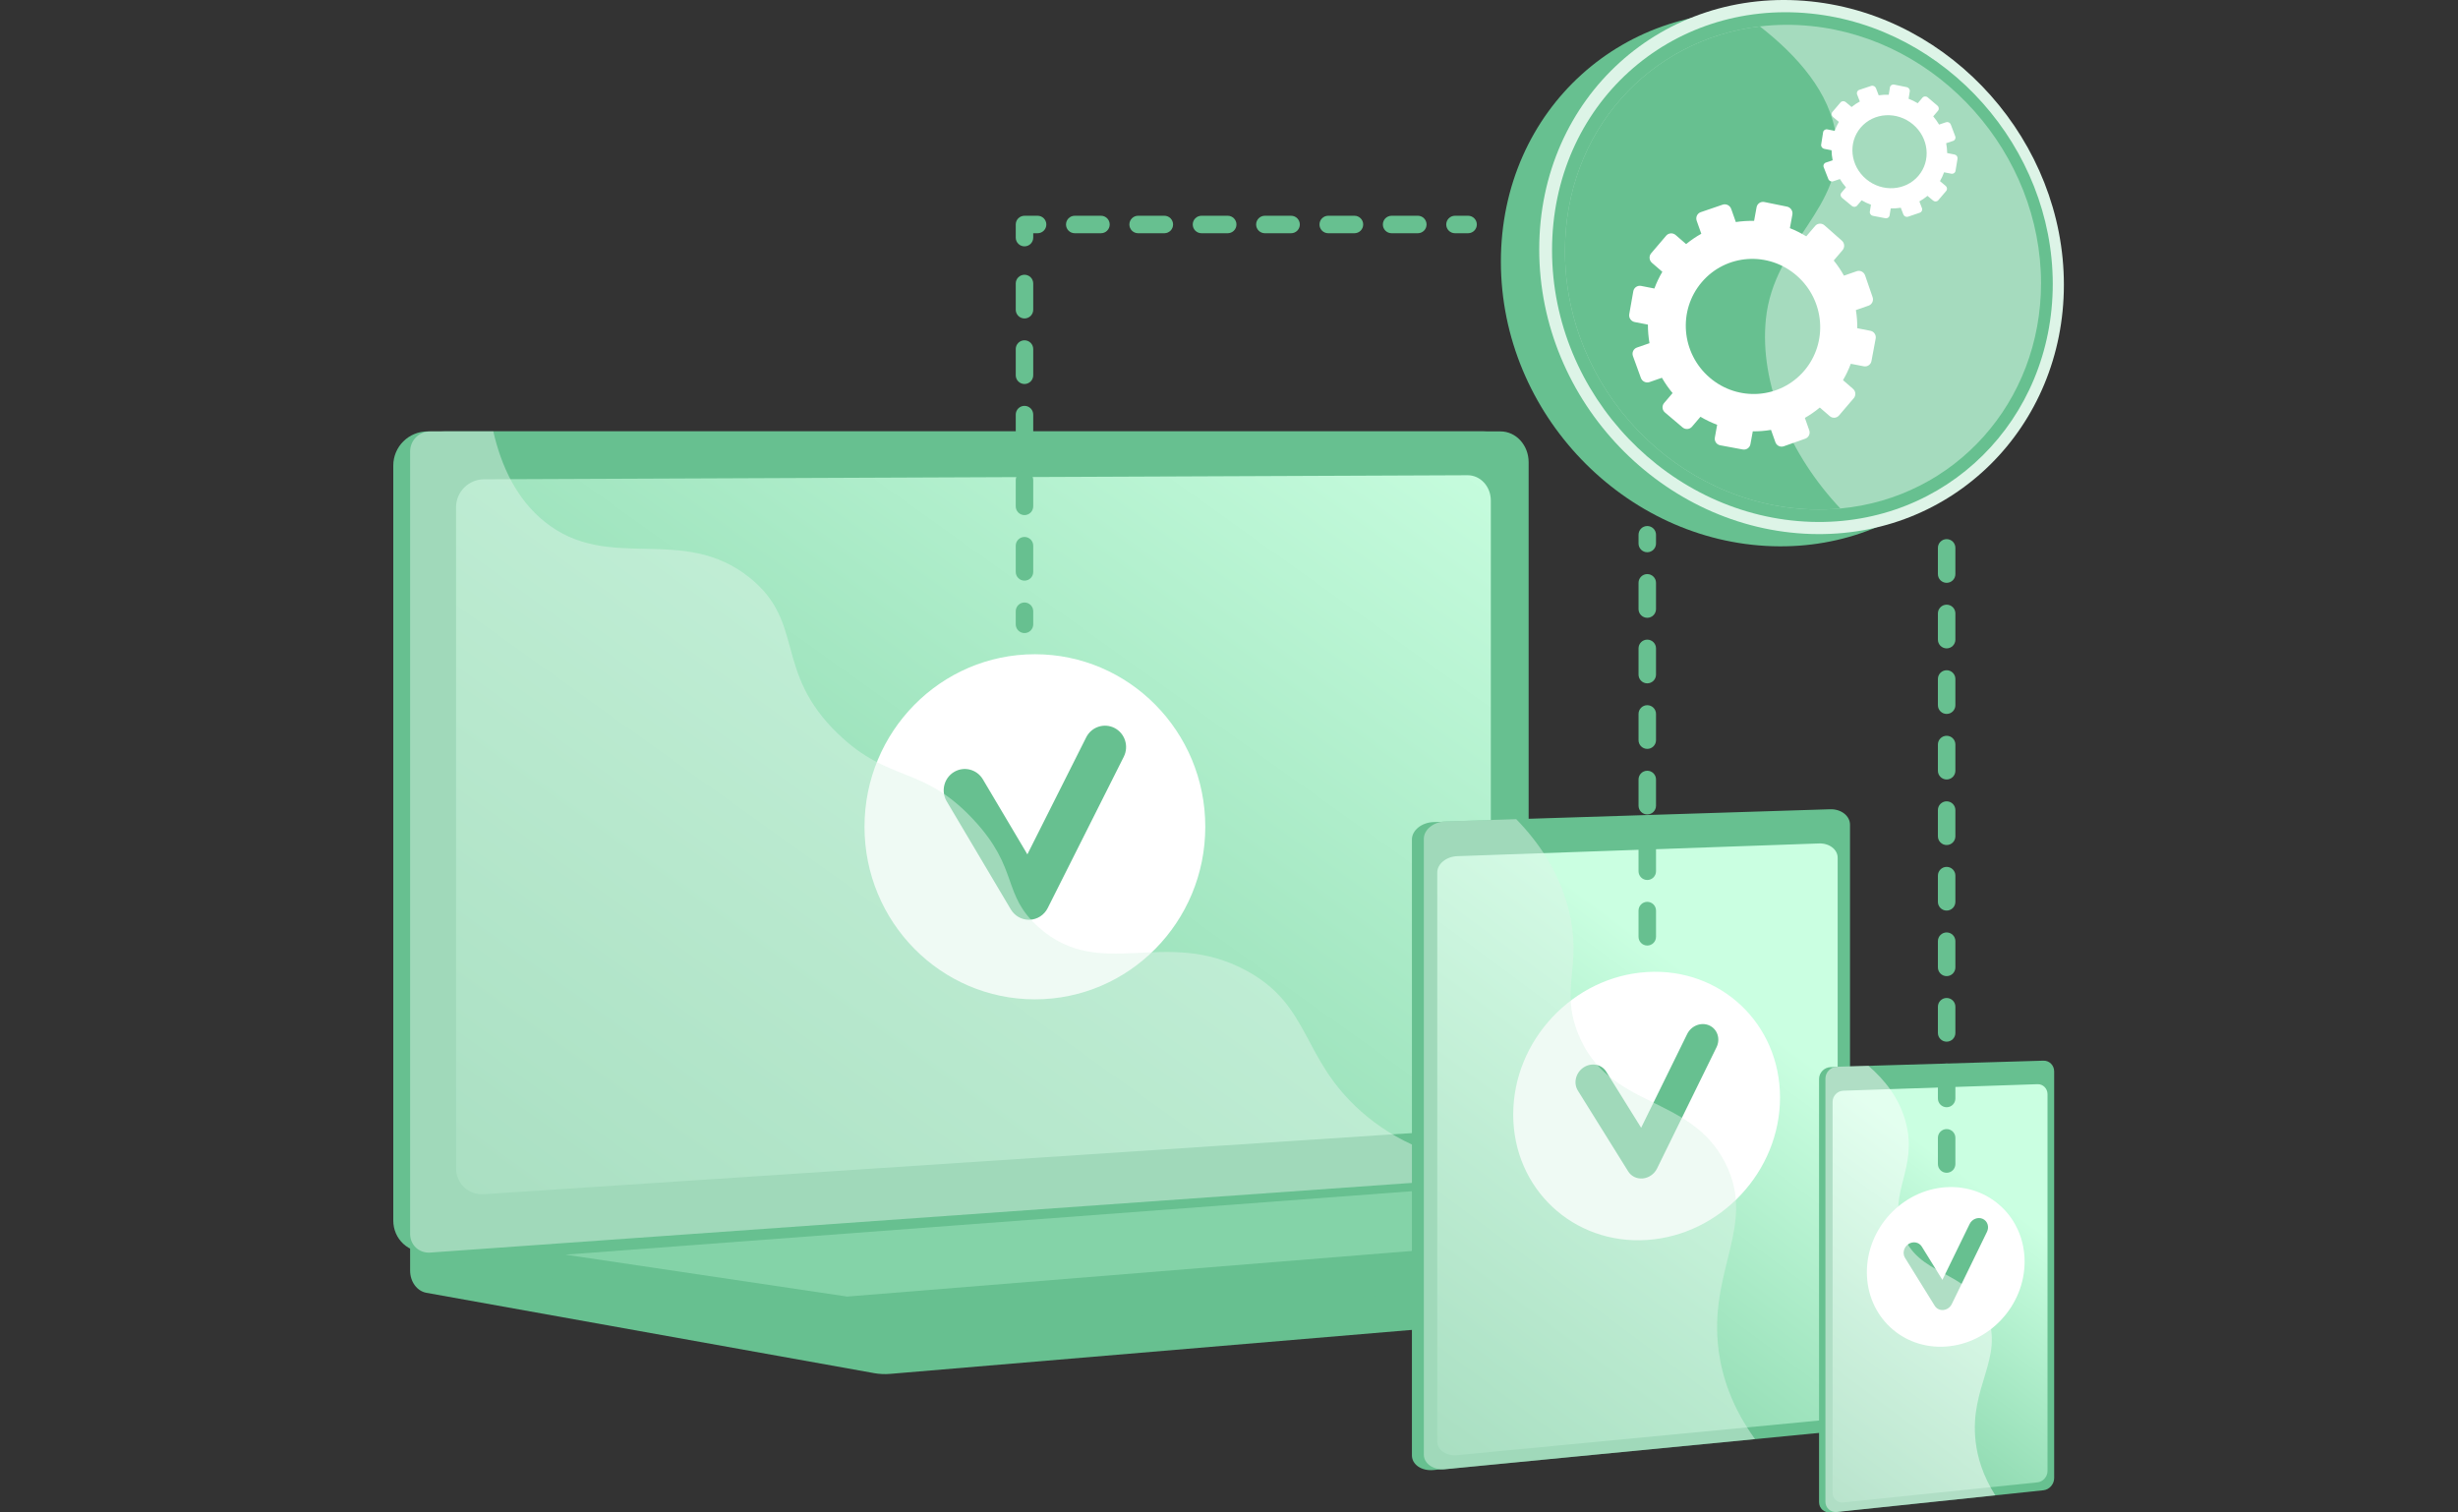
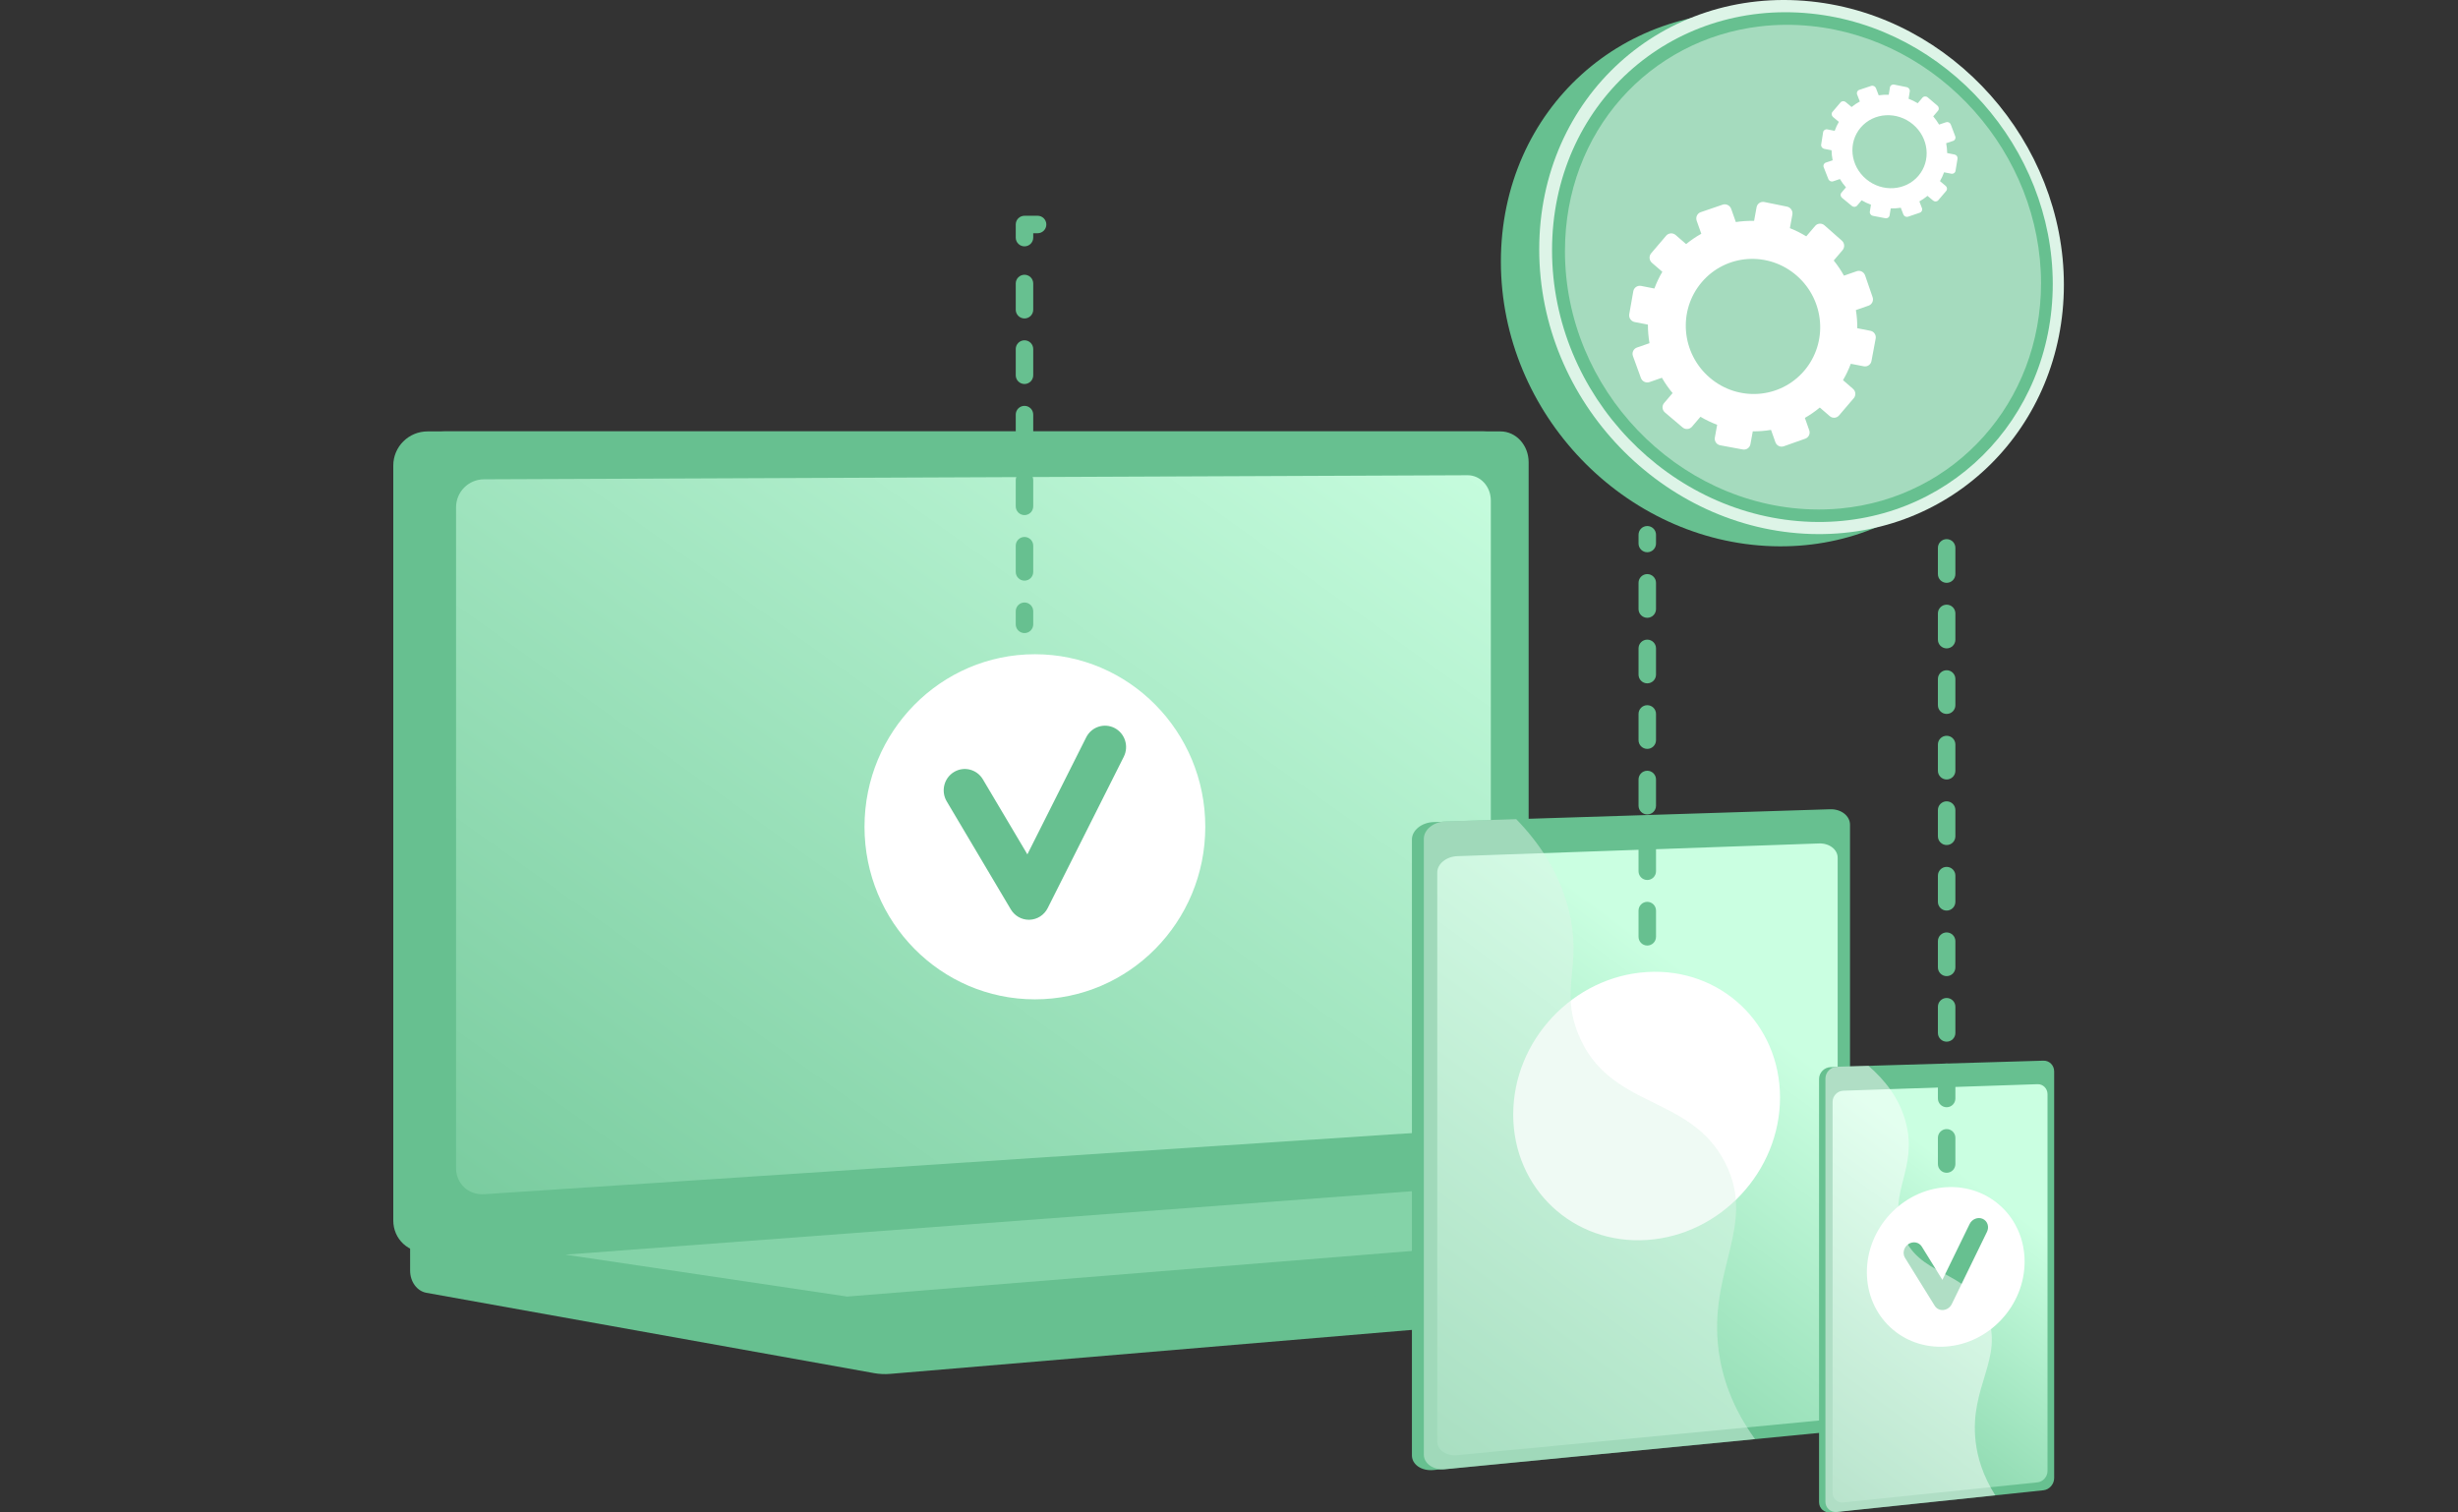
<svg xmlns="http://www.w3.org/2000/svg" width="325" height="200" viewBox="0 0 325 200" fill="none">
  <rect x="0" y="0" width="325" height="200" fill="#333333" stroke="none" />
  <path d="M263.555 164.452L54.227 162.629V168.023C54.227 169.487 55.139 170.732 56.376 170.954L115.568 181.576C116.27 181.702 116.983 181.736 117.692 181.676L261.281 169.565C262.563 169.457 263.555 168.208 263.555 166.703V164.452Z" fill="#67C090" />
  <path d="M196.17 155.707L56.53 165.576C54.032 165.752 52 163.876 52 161.384V61.559C52 59.067 54.032 57.047 56.53 57.047H196.17C198.228 57.047 199.893 58.873 199.893 61.125V151.366C199.893 153.618 198.228 155.562 196.17 155.707Z" fill="#67C090" />
  <path d="M198.396 155.707L58.757 165.576C56.258 165.752 54.227 163.876 54.227 161.384V61.559C54.227 59.067 56.258 57.047 58.757 57.047H198.396C200.455 57.047 202.119 58.873 202.119 61.125V151.366C202.119 153.618 200.455 155.562 198.396 155.707Z" fill="#67C090" />
  <path d="M194.046 149.345L63.987 157.917C61.953 158.051 60.301 156.511 60.301 154.477V67.079C60.301 65.045 61.953 63.389 63.987 63.381L194.046 62.843C195.744 62.836 197.118 64.332 197.118 66.185V145.788C197.118 147.641 195.744 149.233 194.046 149.345Z" fill="url(#paint0_linear_9700_85384)" />
  <path d="M194.912 155.26L54.227 165.647L115.568 176.655C116.27 176.781 116.983 176.815 117.692 176.755L263.555 164.452L197.15 155.33C196.407 155.228 195.658 155.205 194.912 155.26Z" fill="#67C090" />
  <path d="M136.836 132.148C149.278 132.148 159.365 121.932 159.365 109.33C159.365 96.728 149.278 86.513 136.836 86.513C124.393 86.513 114.306 96.728 114.306 109.33C114.306 121.932 124.393 132.148 136.836 132.148Z" fill="white" />
  <path d="M136.042 121.625C135.065 121.625 134.157 121.107 133.652 120.255L125.176 105.967C124.383 104.629 124.81 102.894 126.131 102.091C127.45 101.288 129.164 101.72 129.957 103.057L135.841 112.976L143.619 97.504C144.317 96.114 145.997 95.561 147.369 96.268C148.742 96.976 149.288 98.677 148.589 100.067L138.528 120.082C138.068 120.997 137.153 121.588 136.14 121.623C136.107 121.624 136.075 121.625 136.042 121.625Z" fill="#67C090" />
  <path opacity="0.3" d="M74.755 165.908L191.88 157.132L228.129 162.071L112.013 171.452L74.755 165.908Z" fill="#CAFFE1" />
-   <path opacity="0.48" d="M164.752 128.329C153.988 122.536 145.523 129.876 137.354 122.634C132.402 118.244 134.833 114.97 128.739 108.41C121.99 101.144 117.596 103.586 110.813 97.046C102.236 88.777 106.525 82.344 99.138 76.407C90.175 69.204 80.51 75.871 71.978 68.963C68.298 65.984 66.279 61.653 65.225 57.047H56.877C55.414 57.047 54.227 58.232 54.227 59.695V163.173C54.227 164.635 55.414 165.737 56.877 165.633L199.193 155.531C199.891 155.481 200.51 155.074 200.908 154.482C190.49 154.103 184.09 150.61 179.998 147C171.995 139.937 173.383 132.972 164.752 128.329Z" fill="#DDF4E7" />
  <path d="M243.066 109.137V187.074C243.066 188.239 241.791 188.581 240.344 188.722L190.308 194.317L189.543 194.391C187.973 194.544 186.686 193.673 186.686 192.455V111.013C186.686 109.795 187.973 108.758 189.543 108.709L190.581 108.676L240.794 108.84C242.24 108.794 243.066 107.971 243.066 109.137Z" fill="#67C090" />
  <path d="M244.609 109.048V186.964C244.609 188.129 243.429 189.197 241.983 189.338L191.115 194.278C189.546 194.431 188.26 193.56 188.26 192.342V110.923C188.26 109.705 189.546 108.669 191.115 108.619L241.983 107.012C243.429 106.967 244.609 107.883 244.609 109.048Z" fill="#67C090" />
  <path d="M242.978 113.426V185.627C242.978 186.715 241.875 187.711 240.523 187.841L192.692 192.424C191.233 192.564 190.036 191.751 190.036 190.617V115.371C190.036 114.237 191.233 113.267 192.692 113.215L240.523 111.534C241.875 111.487 242.978 112.338 242.978 113.426Z" fill="url(#paint1_linear_9700_85384)" />
  <path d="M235.357 145.13C235.357 154.884 227.498 163.317 217.772 163.967C208.014 164.619 200.079 157.193 200.079 147.379C200.079 137.565 208.014 129.127 217.772 128.536C227.498 127.946 235.357 135.376 235.357 145.13Z" fill="white" />
-   <path d="M217.151 155.837C216.386 155.888 215.675 155.532 215.279 154.896L208.629 144.218C208.006 143.218 208.342 141.847 209.379 141.157C210.415 140.468 211.76 140.72 212.382 141.72L216.994 149.132L223.078 136.739C223.624 135.627 224.937 135.117 226.008 135.599C227.079 136.082 227.506 137.373 226.96 138.485L219.097 154.513C218.737 155.246 218.021 155.751 217.228 155.831C217.202 155.834 217.177 155.836 217.151 155.837Z" fill="#67C090" />
  <g opacity="0.48">
    <path d="M228.166 153.884C223.538 144.597 212.722 146.814 208.659 136.686C206.235 130.644 209.253 127.779 207.436 120.408C206.206 115.419 203.521 111.444 200.479 108.323L191.115 108.619C189.546 108.669 188.26 109.706 188.26 110.923V192.342C188.26 193.56 189.546 194.431 191.115 194.279L232.05 190.303C229.019 186.09 227.722 182.129 227.254 178.692C225.804 168.031 232.276 162.133 228.166 153.884Z" fill="#DDF4E7" />
  </g>
  <path d="M270.772 141.729V195.516C270.772 196.32 270.085 196.543 269.305 196.624L242.454 199.949L242.045 199.992C241.206 200.08 240.518 199.467 240.518 198.631V142.68C240.518 141.843 241.206 141.138 242.045 141.114L242.6 141.097L269.548 141.511C270.327 141.488 270.772 140.925 270.772 141.729Z" fill="#67C090" />
  <path d="M271.604 141.677V195.456C271.604 196.26 270.968 196.985 270.189 197.066L242.885 199.931C242.047 200.019 241.359 199.407 241.359 198.57V142.628C241.359 141.791 242.047 141.086 242.885 141.062L270.189 140.257C270.968 140.234 271.604 140.873 271.604 141.677Z" fill="#67C090" />
  <path d="M270.725 144.689V194.516C270.725 195.267 270.13 195.943 269.402 196.018L243.728 198.673C242.948 198.754 242.308 198.183 242.308 197.403V145.695C242.308 144.915 242.948 144.256 243.728 144.23L269.402 143.368C270.13 143.343 270.725 143.938 270.725 144.689Z" fill="url(#paint2_linear_9700_85384)" />
  <path d="M267.696 166.832C267.696 172.64 263.041 177.668 257.287 178.063C251.522 178.459 246.839 174.055 246.839 168.226C246.839 162.397 251.522 157.367 257.287 156.992C263.041 156.618 267.696 161.024 267.696 166.832Z" fill="white" />
  <path d="M256.919 173.23C256.467 173.26 256.047 173.05 255.813 172.672L251.885 166.334C251.517 165.741 251.715 164.926 252.327 164.514C252.939 164.102 253.733 164.249 254.101 164.843L256.826 169.242L260.425 161.86C260.748 161.198 261.524 160.891 262.159 161.176C262.793 161.461 263.045 162.229 262.722 162.891L258.07 172.439C257.857 172.876 257.434 173.177 256.965 173.226C256.95 173.227 256.935 173.229 256.919 173.23Z" fill="#67C090" />
  <g opacity="0.48">
    <path d="M262.728 173.886C260.237 167.623 253.521 169.102 251.429 162.772C249.721 157.605 253.52 154.577 252.033 148.594C251.198 145.237 249.145 142.743 247.046 140.939L242.885 141.062C242.047 141.086 241.359 141.791 241.359 142.628V198.57C241.359 199.406 242.047 200.019 242.885 199.931L263.818 197.735C262.138 195.086 261.463 192.667 261.224 190.657C260.356 183.343 265.011 179.625 262.728 173.886Z" fill="white" />
  </g>
  <path d="M267.822 39.272C267.822 58.041 253.146 72.805 234.388 72.229C214.867 71.629 198.449 54.77 198.449 34.595C198.449 14.42 214.867 -0.226 234.388 1.807C253.146 3.76 267.822 20.503 267.822 39.272Z" fill="#67C090" />
  <path d="M272.89 37.654C272.89 56.422 258.214 71.187 239.457 70.611C219.936 70.011 203.518 53.152 203.518 32.977C203.518 12.801 219.936 -1.844 239.457 0.188C258.214 2.142 272.89 18.885 272.89 37.654Z" fill="#DDF4E7" />
  <path d="M271.418 37.554C271.418 55.496 257.376 69.587 239.457 69.007C220.842 68.404 205.213 52.314 205.213 33.091C205.213 13.868 220.842 -0.115 239.457 1.792C257.376 3.628 271.418 19.612 271.418 37.554Z" fill="#67C090" />
  <path opacity="0.53" d="M269.867 37.45C269.867 53.205 258.483 65.826 243.339 67.241C242.067 67.36 240.763 67.4 239.442 67.356C221.754 66.762 206.92 51.463 206.92 33.207C206.92 17.332 218.136 5.207 232.695 3.491C234.876 3.234 237.137 3.208 239.442 3.442C256.488 5.167 269.867 20.368 269.867 37.45Z" fill="#DDF4E7" />
-   <path d="M243.339 67.241C242.066 67.361 240.763 67.4 239.442 67.356C221.754 66.762 206.92 51.463 206.92 33.207C206.92 17.332 218.136 5.207 232.695 3.491C237.611 7.331 242.013 12.243 242.771 18.063C244.008 27.55 234.53 31.917 233.484 42.229C232.624 50.736 236.698 60.214 243.339 67.241Z" fill="#67C090" />
  <path d="M247.314 43.743L245.572 43.403C245.579 42.6 245.518 41.797 245.388 41.003L247.067 40.417C247.519 40.26 247.758 39.759 247.599 39.299L246.606 36.416C246.447 35.955 245.95 35.708 245.496 35.865L243.811 36.451C243.424 35.752 242.971 35.083 242.458 34.447L243.628 33.075C243.943 32.706 243.9 32.146 243.534 31.822L241.237 29.796C240.869 29.471 240.315 29.507 240 29.877L238.827 31.253C238.129 30.826 237.405 30.462 236.662 30.17L236.99 28.376C237.078 27.893 236.762 27.422 236.283 27.324L233.283 26.714C232.802 26.616 232.341 26.93 232.254 27.415L231.928 29.211C231.12 29.191 230.312 29.242 229.514 29.363L228.903 27.629C228.737 27.16 228.229 26.907 227.767 27.066L224.875 28.056C224.412 28.214 224.172 28.724 224.339 29.194L224.949 30.911C224.247 31.3 223.576 31.758 222.941 32.277L221.563 31.082C221.186 30.755 220.622 30.792 220.305 31.164L218.317 33.495C218 33.867 218.049 34.434 218.427 34.76L219.797 35.941C219.377 36.653 219.025 37.392 218.745 38.151L216.993 37.808C216.506 37.713 216.042 38.029 215.957 38.514L215.422 41.542C215.336 42.026 215.661 42.494 216.147 42.588L217.889 42.924C217.887 43.747 217.957 44.569 218.099 45.381L216.443 45.956C215.98 46.117 215.741 46.623 215.91 47.087L216.962 49.981C217.13 50.443 217.641 50.686 218.102 50.525L219.74 49.953C220.145 50.662 220.618 51.339 221.152 51.979L220.03 53.295C219.715 53.665 219.763 54.222 220.137 54.539L222.473 56.519C222.846 56.835 223.403 56.792 223.717 56.424L224.836 55.112C225.55 55.533 226.288 55.888 227.045 56.17L226.739 57.862C226.653 58.337 226.97 58.795 227.447 58.883L230.427 59.436C230.902 59.524 231.358 59.211 231.444 58.737L231.755 57.037C232.563 57.044 233.37 56.981 234.166 56.847L234.747 58.48C234.908 58.934 235.406 59.173 235.86 59.012L238.692 58.01C239.145 57.85 239.382 57.352 239.221 56.898L238.643 55.259C239.332 54.867 239.992 54.41 240.615 53.891L241.937 55.031C242.301 55.345 242.848 55.303 243.159 54.938L245.107 52.653C245.419 52.288 245.377 51.737 245.014 51.422L243.685 50.269C244.094 49.571 244.439 48.848 244.714 48.104L246.437 48.437C246.907 48.528 247.36 48.217 247.448 47.742L248.004 44.771C248.093 44.296 247.784 43.836 247.314 43.743ZM238.557 49.025C235.398 52.73 229.815 53.15 226.069 49.946C222.3 46.721 221.817 41.057 225.011 37.311C228.205 33.565 233.839 33.19 237.573 36.455C241.285 39.7 241.717 45.32 238.557 49.025Z" fill="white" />
  <path d="M258.429 20.432L257.459 20.24C257.452 19.806 257.407 19.371 257.325 18.941L258.246 18.631C258.495 18.547 258.62 18.277 258.526 18.027L257.936 16.465C257.842 16.215 257.564 16.08 257.314 16.163L256.389 16.474C256.166 16.095 255.906 15.732 255.614 15.386L256.243 14.649C256.412 14.451 256.381 14.148 256.174 13.973L254.877 12.872C254.669 12.695 254.364 12.713 254.195 12.911L253.565 13.65C253.174 13.417 252.77 13.219 252.355 13.059L252.513 12.093C252.555 11.832 252.374 11.578 252.109 11.524L250.446 11.186C250.18 11.132 249.93 11.3 249.888 11.56L249.732 12.527C249.286 12.514 248.841 12.539 248.403 12.602L248.045 11.666C247.947 11.413 247.664 11.275 247.412 11.359L245.832 11.884C245.58 11.968 245.454 12.241 245.551 12.495L245.909 13.421C245.527 13.629 245.164 13.873 244.82 14.15L244.048 13.502C243.836 13.325 243.527 13.343 243.357 13.543L242.292 14.791C242.122 14.991 242.156 15.296 242.368 15.473L243.136 16.114C242.913 16.496 242.728 16.893 242.583 17.301L241.616 17.11C241.347 17.056 241.096 17.225 241.055 17.486L240.797 19.116C240.756 19.377 240.94 19.631 241.208 19.683L242.17 19.871C242.179 20.315 242.228 20.759 242.315 21.198L241.411 21.501C241.158 21.586 241.033 21.858 241.131 22.109L241.745 23.676C241.843 23.927 242.127 24.061 242.379 23.976L243.275 23.674C243.506 24.059 243.775 24.427 244.077 24.775L243.475 25.482C243.306 25.68 243.339 25.981 243.549 26.155L244.862 27.237C245.071 27.41 245.378 27.39 245.547 27.192L246.148 26.487C246.547 26.718 246.959 26.914 247.38 27.07L247.233 27.985C247.191 28.243 247.372 28.492 247.637 28.542L249.29 28.857C249.555 28.907 249.802 28.74 249.844 28.483L249.994 27.563C250.441 27.571 250.887 27.541 251.325 27.472L251.667 28.36C251.763 28.608 252.042 28.739 252.29 28.655L253.845 28.125C254.094 28.041 254.218 27.772 254.124 27.525L253.782 26.633C254.158 26.424 254.517 26.179 254.855 25.901L255.603 26.525C255.809 26.697 256.112 26.677 256.279 26.48L257.328 25.25C257.496 25.054 257.465 24.755 257.26 24.582L256.507 23.951C256.724 23.575 256.906 23.184 257.048 22.783L258.007 22.971C258.269 23.022 258.516 22.855 258.559 22.598L258.826 20.991C258.868 20.734 258.691 20.484 258.429 20.432ZM253.651 23.255C251.952 25.247 248.872 25.449 246.763 23.698C244.645 21.939 244.31 18.879 246.022 16.871C247.735 14.862 250.837 14.678 252.941 16.453C255.036 18.221 255.35 21.262 253.651 23.255Z" fill="white" />
  <path d="M135.459 83.716C134.821 83.716 134.303 83.199 134.303 82.561V80.827C134.303 80.189 134.821 79.671 135.459 79.671C136.097 79.671 136.615 80.189 136.615 80.827V82.561C136.615 83.199 136.097 83.716 135.459 83.716Z" fill="#67C090" />
  <path d="M135.459 76.782C134.821 76.782 134.303 76.265 134.303 75.626V72.159C134.303 71.521 134.821 71.004 135.459 71.004C136.097 71.004 136.615 71.521 136.615 72.159V75.626C136.615 76.265 136.097 76.782 135.459 76.782ZM135.459 68.114C134.821 68.114 134.303 67.597 134.303 66.959V63.491C134.303 62.853 134.821 62.336 135.459 62.336C136.097 62.336 136.615 62.853 136.615 63.491V66.959C136.615 67.597 136.097 68.114 135.459 68.114ZM135.459 59.446C134.821 59.446 134.303 58.929 134.303 58.291V54.824C134.303 54.185 134.821 53.668 135.459 53.668C136.097 53.668 136.615 54.185 136.615 54.824V58.291C136.615 58.929 136.097 59.446 135.459 59.446ZM135.459 50.778C134.821 50.778 134.303 50.261 134.303 49.623V46.156C134.303 45.517 134.821 45 135.459 45C136.097 45 136.615 45.517 136.615 46.156V49.623C136.615 50.261 136.097 50.778 135.459 50.778ZM135.459 42.111C134.821 42.111 134.303 41.593 134.303 40.955V37.487C134.303 36.849 134.821 36.332 135.459 36.332C136.097 36.332 136.615 36.849 136.615 37.487V40.955C136.615 41.593 136.097 42.111 135.459 42.111Z" fill="#67C090" />
  <path d="M135.459 32.576C134.821 32.576 134.303 32.058 134.303 31.42V29.686C134.303 29.048 134.821 28.531 135.459 28.531H137.193C137.831 28.531 138.348 29.048 138.348 29.686C138.348 30.325 137.831 30.842 137.193 30.842H136.615V31.42C136.615 32.058 136.097 32.576 135.459 32.576Z" fill="#67C090" />
-   <path d="M187.467 30.842H183.999C183.361 30.842 182.844 30.325 182.844 29.686C182.844 29.048 183.361 28.53 183.999 28.53H187.467C188.105 28.53 188.622 29.048 188.622 29.686C188.622 30.325 188.105 30.842 187.467 30.842ZM179.088 30.842H175.62C174.982 30.842 174.465 30.325 174.465 29.686C174.465 29.048 174.982 28.53 175.62 28.53H179.088C179.726 28.53 180.243 29.048 180.243 29.686C180.243 30.325 179.726 30.842 179.088 30.842ZM170.708 30.842H167.241C166.603 30.842 166.086 30.325 166.086 29.686C166.086 29.048 166.603 28.53 167.241 28.53H170.708C171.347 28.53 171.864 29.048 171.864 29.686C171.864 30.325 171.347 30.842 170.708 30.842ZM162.329 30.842H158.862C158.224 30.842 157.707 30.325 157.707 29.686C157.707 29.048 158.224 28.53 158.862 28.53H162.329C162.968 28.53 163.485 29.048 163.485 29.686C163.485 30.325 162.968 30.842 162.329 30.842ZM153.95 30.842H150.483C149.845 30.842 149.328 30.325 149.328 29.686C149.328 29.048 149.845 28.53 150.483 28.53H153.95C154.589 28.53 155.106 29.048 155.106 29.686C155.106 30.325 154.589 30.842 153.95 30.842ZM145.571 30.842H142.104C141.466 30.842 140.949 30.325 140.949 29.686C140.949 29.048 141.466 28.53 142.104 28.53H145.571C146.21 28.53 146.727 29.048 146.727 29.686C146.727 30.325 146.21 30.842 145.571 30.842Z" fill="#67C090" />
-   <path d="M194.112 30.842H192.378C191.74 30.842 191.223 30.325 191.223 29.686C191.223 29.048 191.74 28.53 192.378 28.53H194.112C194.75 28.53 195.268 29.048 195.268 29.686C195.268 30.325 194.75 30.842 194.112 30.842Z" fill="#67C090" />
  <path d="M217.804 125.034C217.166 125.034 216.649 124.516 216.649 123.878V120.411C216.649 119.773 217.166 119.255 217.804 119.255C218.443 119.255 218.96 119.773 218.96 120.411V123.878C218.96 124.516 218.443 125.034 217.804 125.034ZM217.804 116.366C217.166 116.366 216.649 115.848 216.649 115.21V111.743C216.649 111.105 217.166 110.587 217.804 110.587C218.443 110.587 218.96 111.105 218.96 111.743V115.21C218.96 115.848 218.443 116.366 217.804 116.366ZM217.804 107.698C217.166 107.698 216.649 107.18 216.649 106.542V103.075C216.649 102.437 217.166 101.919 217.804 101.919C218.443 101.919 218.96 102.437 218.96 103.075V106.542C218.96 107.18 218.443 107.698 217.804 107.698ZM217.804 99.03C217.166 99.03 216.649 98.512 216.649 97.874V94.407C216.649 93.769 217.166 93.251 217.804 93.251C218.443 93.251 218.96 93.769 218.96 94.407V97.874C218.96 98.512 218.443 99.03 217.804 99.03ZM217.804 90.362C217.166 90.362 216.649 89.844 216.649 89.206V85.739C216.649 85.101 217.166 84.583 217.804 84.583C218.443 84.583 218.96 85.101 218.96 85.739V89.206C218.96 89.844 218.443 90.362 217.804 90.362ZM217.804 81.694C217.166 81.694 216.649 81.177 216.649 80.538V77.071C216.649 76.433 217.166 75.915 217.804 75.915C218.443 75.915 218.96 76.433 218.96 77.071V80.538C218.96 81.177 218.443 81.694 217.804 81.694ZM217.804 73.026C217.166 73.026 216.649 72.509 216.649 71.87V70.715C216.649 70.076 217.166 69.559 217.804 69.559C218.443 69.559 218.96 70.076 218.96 70.715V71.87C218.96 72.509 218.443 73.026 217.804 73.026Z" fill="#67C090" />
  <path d="M257.388 155.083C256.75 155.083 256.232 154.565 256.232 153.927V150.46C256.232 149.821 256.75 149.304 257.388 149.304C258.026 149.304 258.544 149.821 258.544 150.46V153.927C258.544 154.565 258.026 155.083 257.388 155.083ZM257.388 146.415C256.75 146.415 256.232 145.897 256.232 145.259V141.792C256.232 141.153 256.75 140.636 257.388 140.636C258.026 140.636 258.544 141.153 258.544 141.792V145.259C258.544 145.897 258.026 146.415 257.388 146.415ZM257.388 137.747C256.75 137.747 256.232 137.229 256.232 136.591V133.124C256.232 132.486 256.75 131.968 257.388 131.968C258.026 131.968 258.544 132.486 258.544 133.124V136.591C258.544 137.229 258.026 137.747 257.388 137.747ZM257.388 129.079C256.75 129.079 256.232 128.561 256.232 127.923V124.456C256.232 123.818 256.75 123.3 257.388 123.3C258.026 123.3 258.544 123.818 258.544 124.456V127.923C258.544 128.561 258.026 129.079 257.388 129.079ZM257.388 120.411C256.75 120.411 256.232 119.893 256.232 119.255V115.788C256.232 115.15 256.75 114.632 257.388 114.632C258.026 114.632 258.544 115.15 258.544 115.788V119.255C258.544 119.893 258.026 120.411 257.388 120.411ZM257.388 111.743C256.75 111.743 256.232 111.225 256.232 110.587V107.12C256.232 106.482 256.75 105.964 257.388 105.964C258.026 105.964 258.544 106.482 258.544 107.12V110.587C258.544 111.225 258.026 111.743 257.388 111.743ZM257.388 103.075C256.75 103.075 256.232 102.557 256.232 101.919V98.452C256.232 97.814 256.75 97.296 257.388 97.296C258.026 97.296 258.544 97.814 258.544 98.452V101.919C258.544 102.557 258.026 103.075 257.388 103.075ZM257.388 94.407C256.75 94.407 256.232 93.89 256.232 93.251V89.784C256.232 89.146 256.75 88.628 257.388 88.628C258.026 88.628 258.544 89.146 258.544 89.784V93.251C258.544 93.889 258.026 94.407 257.388 94.407ZM257.388 85.739C256.75 85.739 256.232 85.222 256.232 84.583V81.116C256.232 80.478 256.75 79.96 257.388 79.96C258.026 79.96 258.544 80.478 258.544 81.116V84.583C258.544 85.222 258.026 85.739 257.388 85.739ZM257.388 77.071C256.75 77.071 256.232 76.554 256.232 75.915V72.448C256.232 71.81 256.75 71.293 257.388 71.293C258.026 71.293 258.544 71.81 258.544 72.448V75.915C258.544 76.554 258.026 77.071 257.388 77.071Z" fill="#67C090" />
  <defs>
    <linearGradient id="paint0_linear_9700_85384" x1="177.918" y1="37.677" x2="57.725" y2="205.638" gradientUnits="userSpaceOnUse">
      <stop stop-color="#CAFFE1" />
      <stop offset="0.996" stop-color="#67C090" />
    </linearGradient>
    <linearGradient id="paint1_linear_9700_85384" x1="229.448" y1="133.108" x2="177.895" y2="202.424" gradientUnits="userSpaceOnUse">
      <stop stop-color="#CAFFE1" />
      <stop offset="0.996" stop-color="#67C090" />
    </linearGradient>
    <linearGradient id="paint2_linear_9700_85384" x1="264.763" y1="159.025" x2="231.974" y2="203.112" gradientUnits="userSpaceOnUse">
      <stop stop-color="#CAFFE1" />
      <stop offset="0.996" stop-color="#67C090" />
    </linearGradient>
  </defs>
</svg>